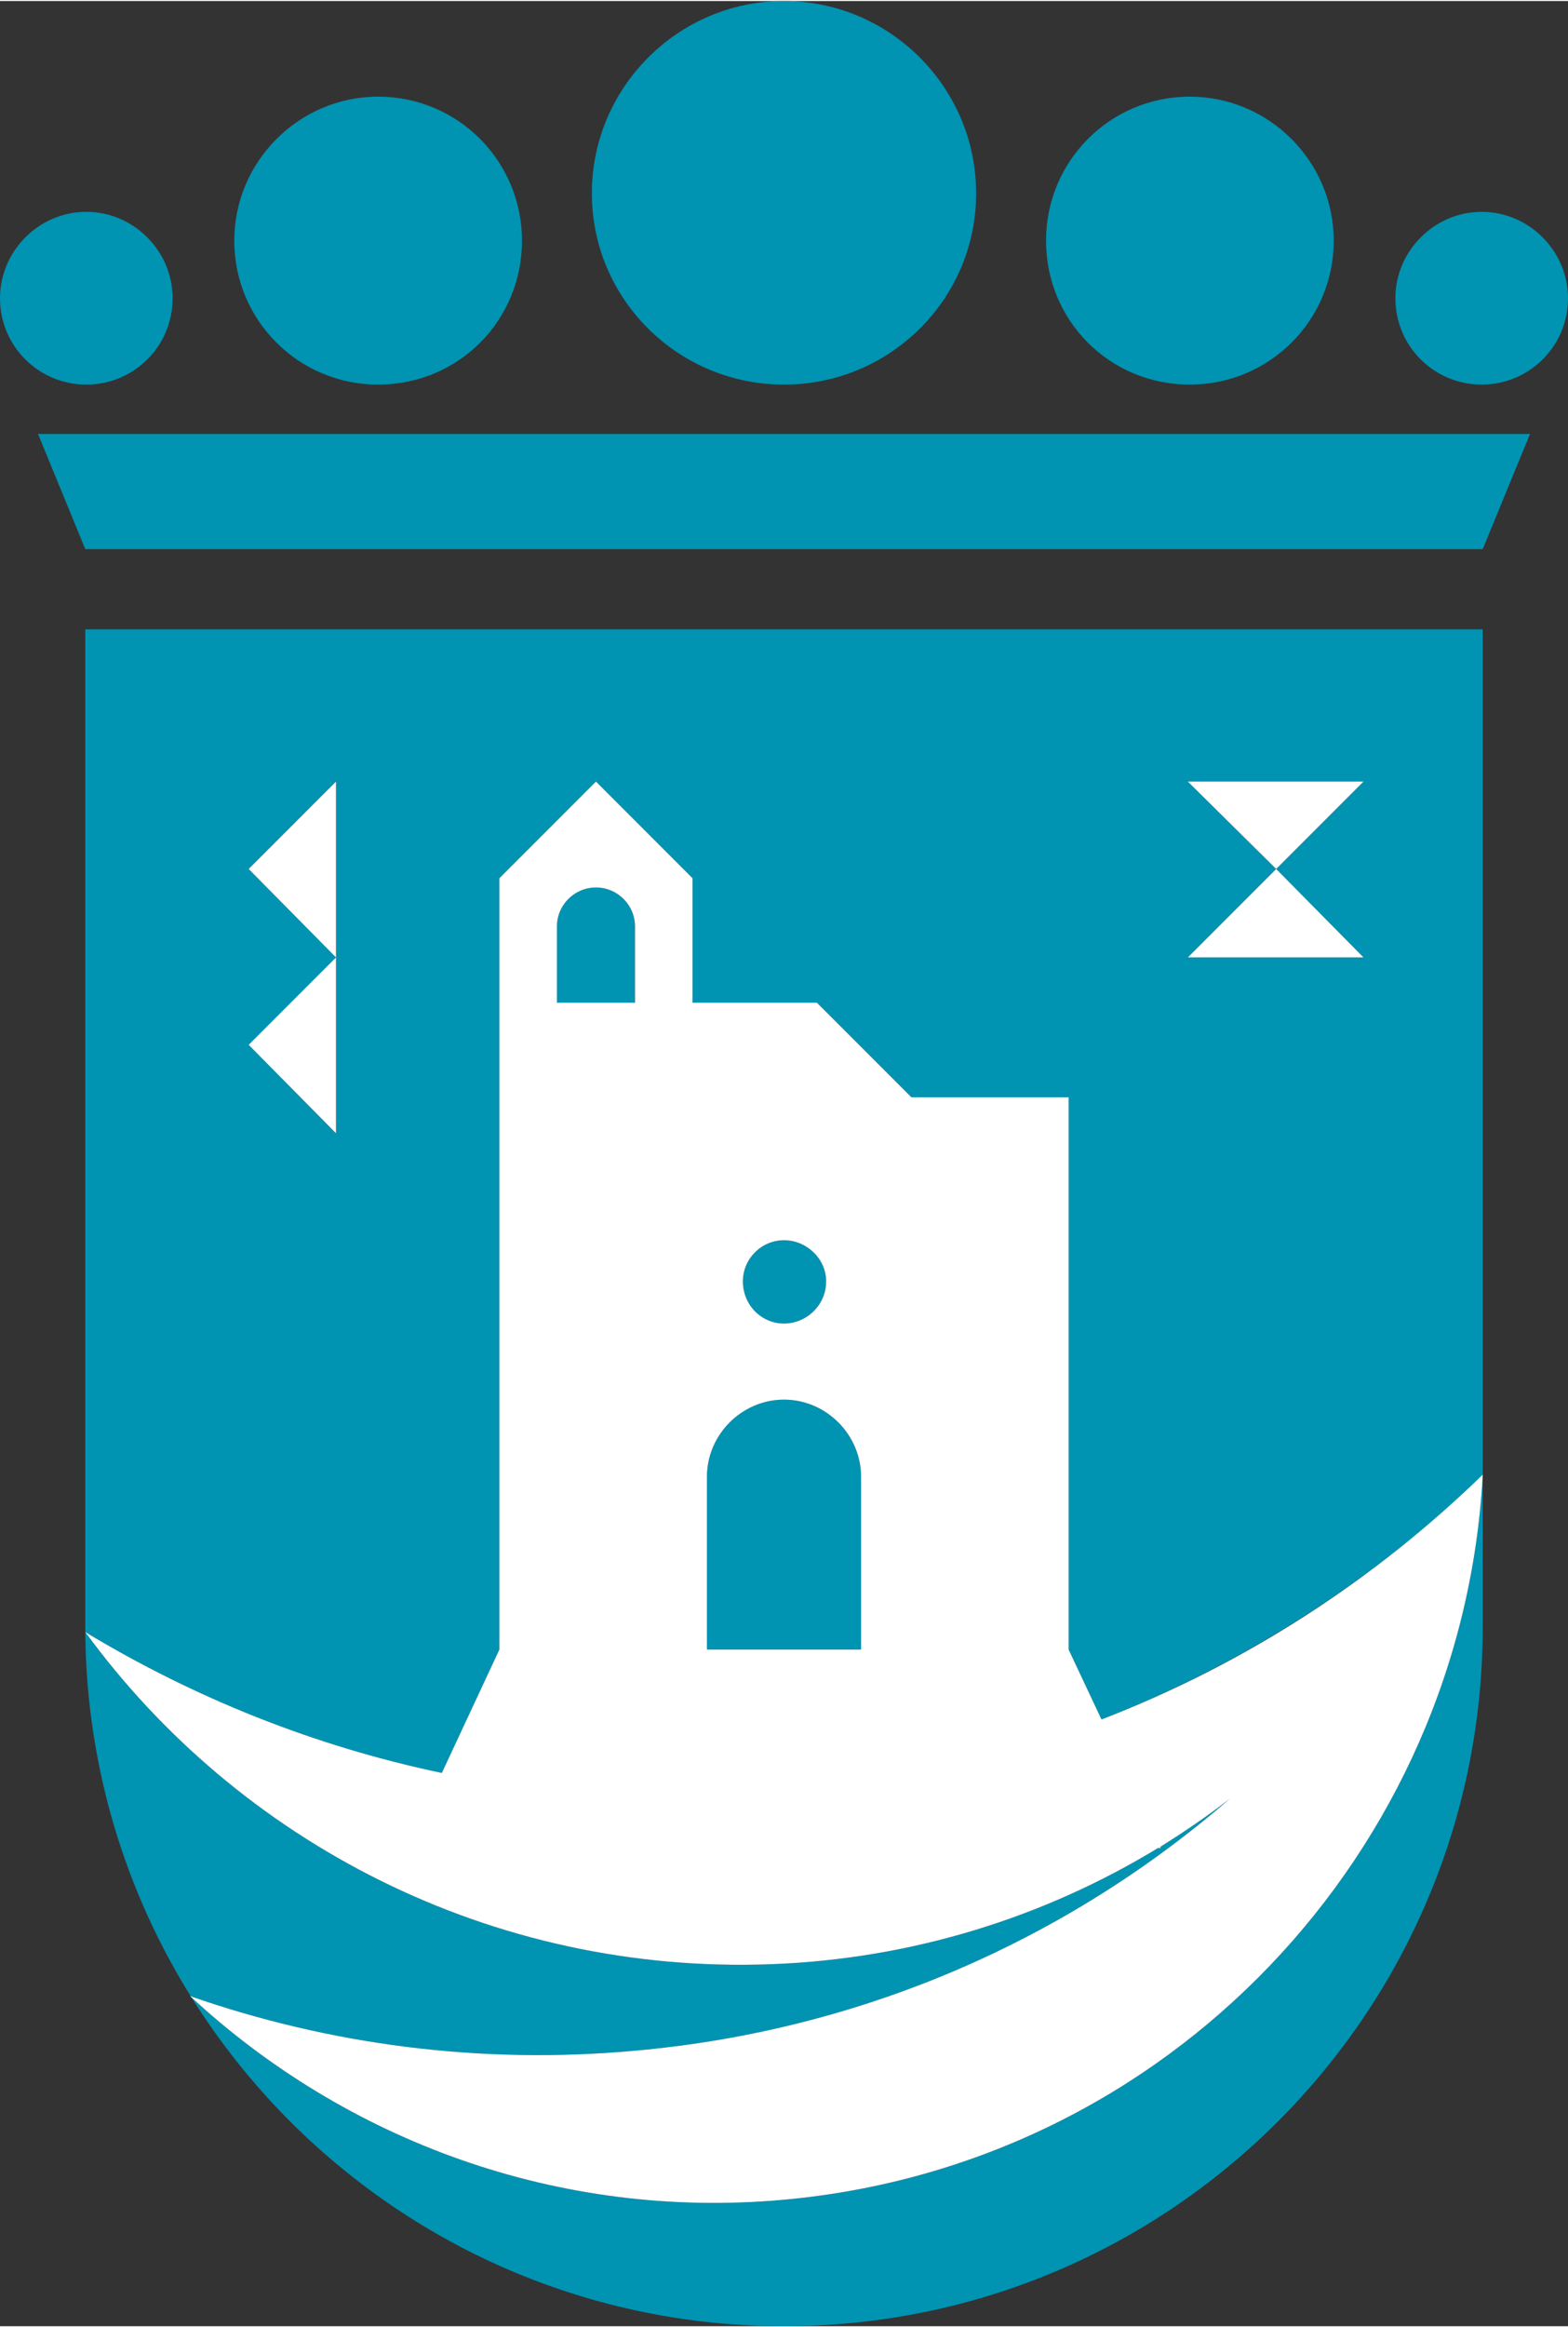
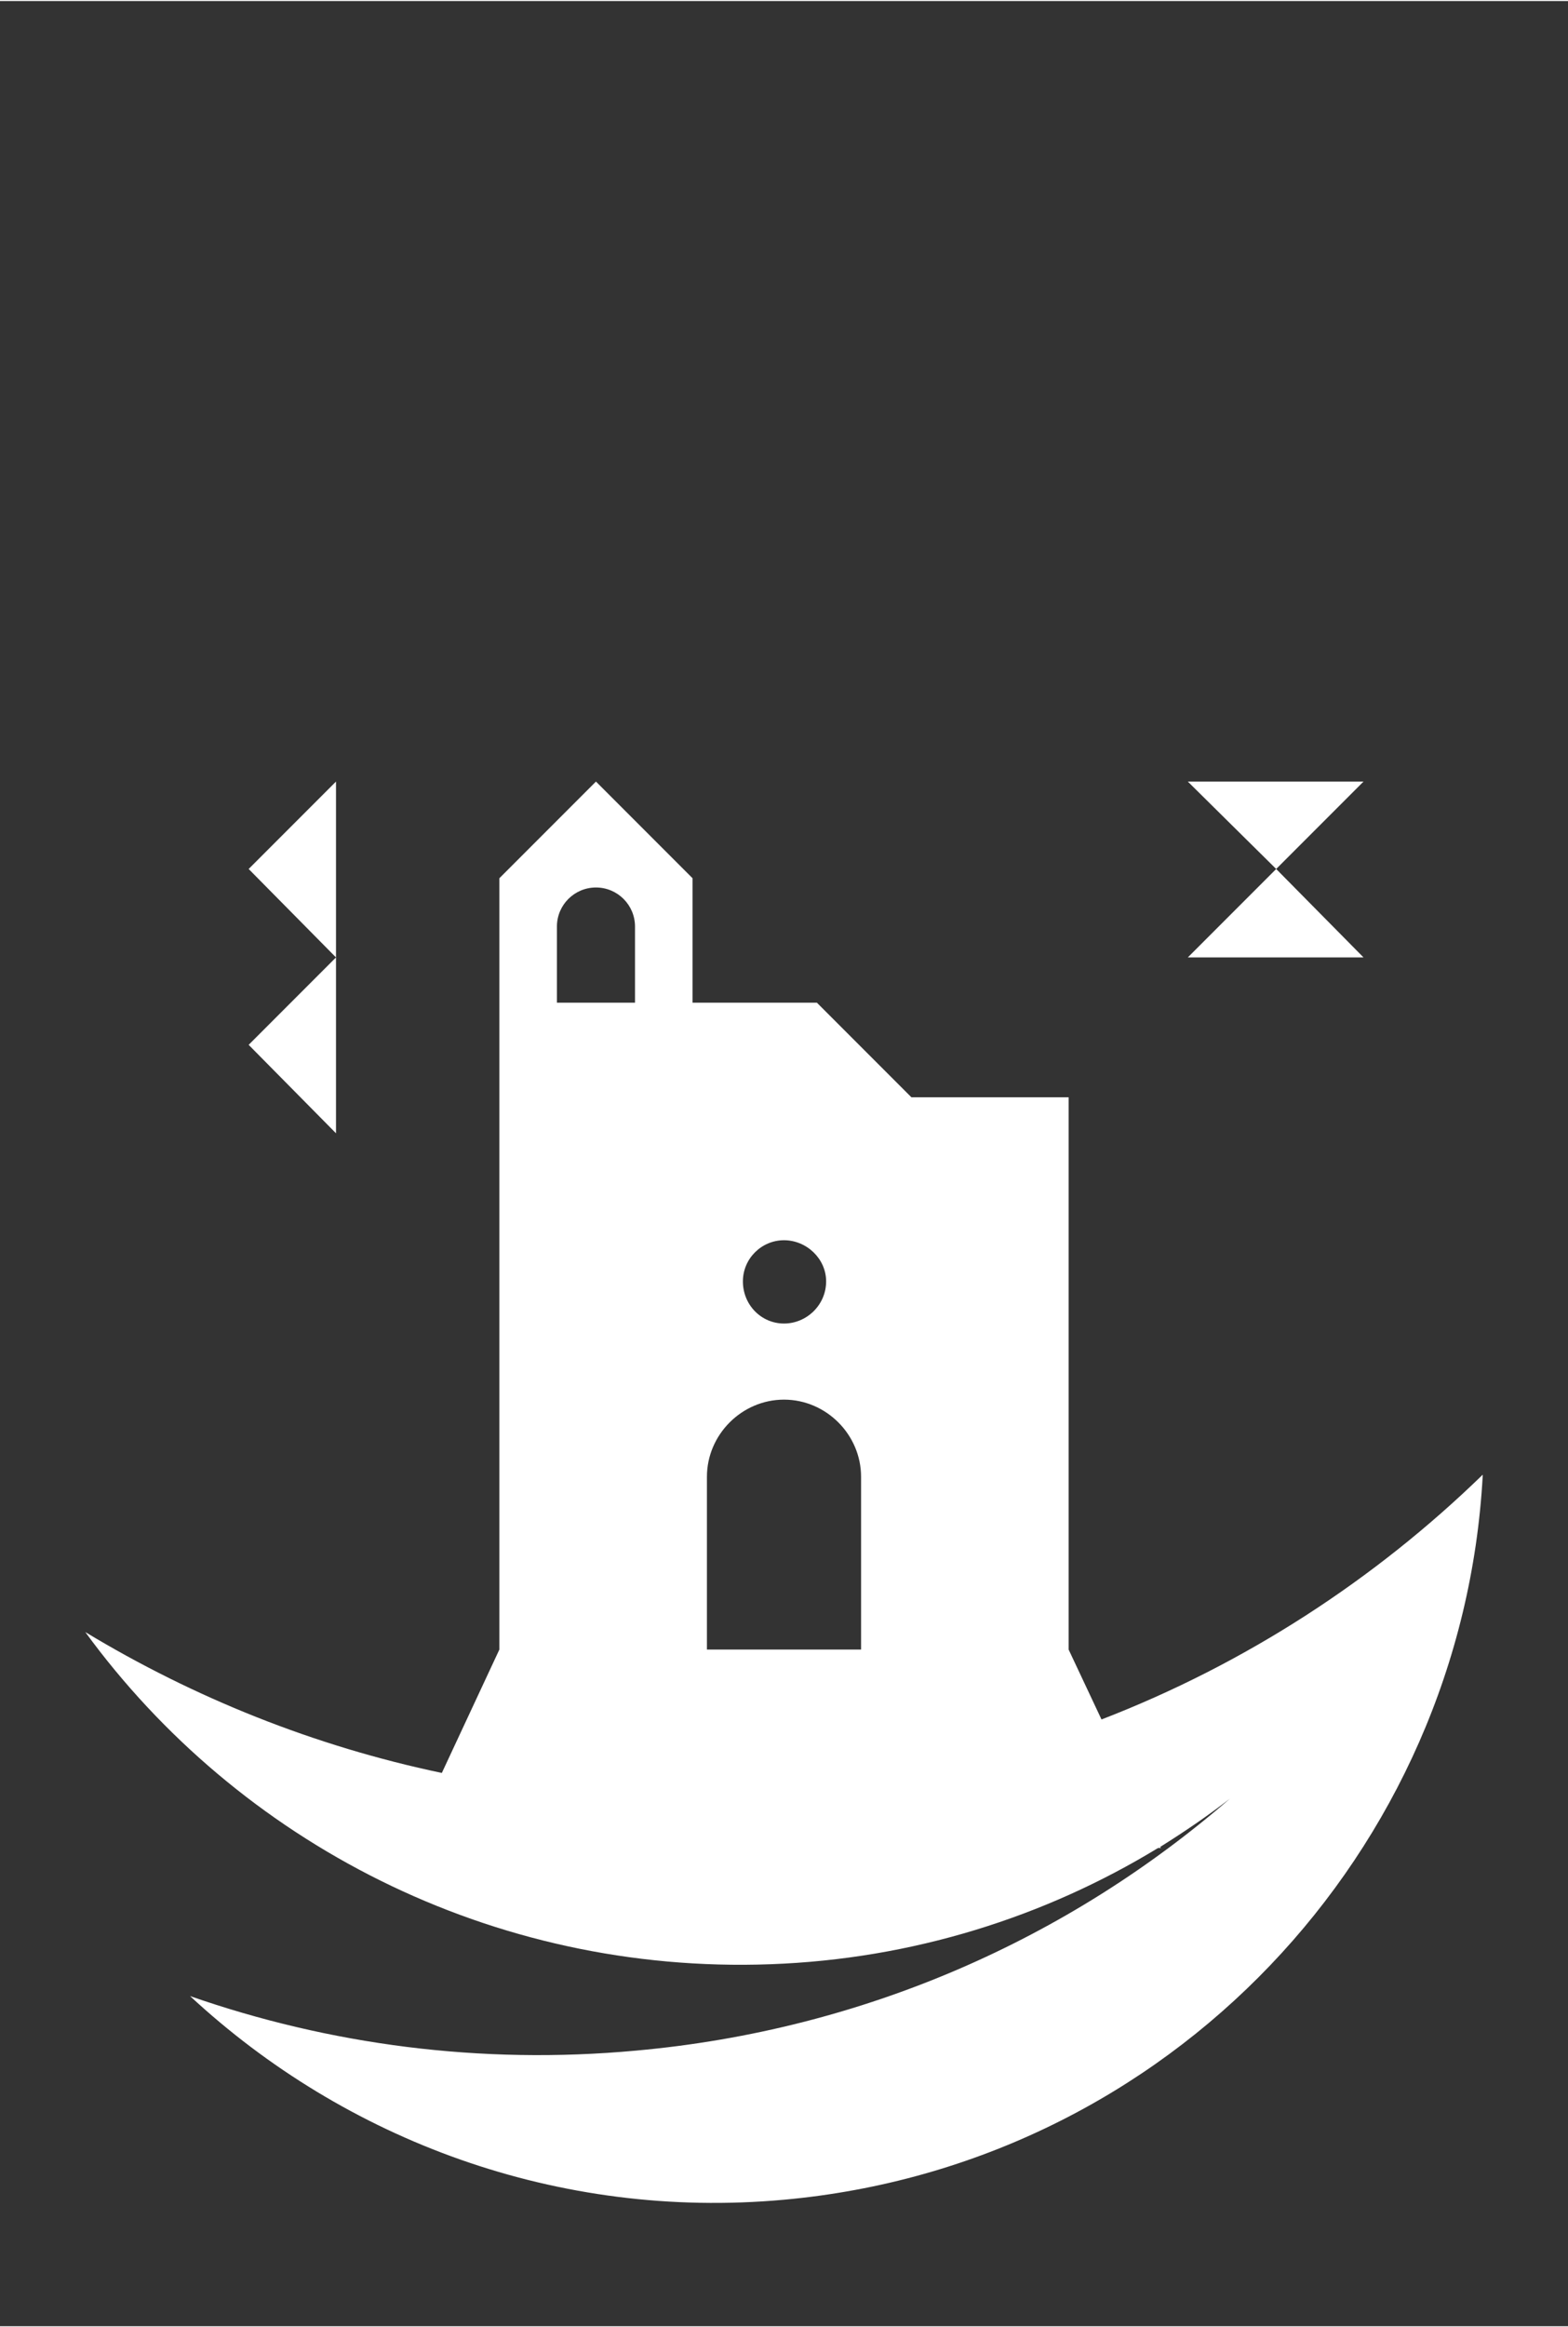
<svg xmlns="http://www.w3.org/2000/svg" xml:space="preserve" width="176px" height="261px" version="1.1" style="shape-rendering:geometricPrecision; text-rendering:geometricPrecision; image-rendering:optimizeQuality; fill-rule:evenodd; clip-rule:evenodd" viewBox="0 0 1526 2261">
  <rect x="0" y="0" width="1526" height="2261" fill="#333333" stroke="none" />
  <defs>
    <style type="text/css">
   
    .fil1 {fill:white}
    .fil0 {fill:#0093B2}
   
  </style>
  </defs>
  <g id="Capa_x0020_1">
    <g id="_1998836284528">
-       <path class="fil0" d="M83 611l1360 0 0 823c-106,101 -232,183 -371,237l-32 -68 0 -537 -153 0 -92 -92 -121 0 0 -121 -94 -94 -94 94 0 750 -56 120c-124,-26 -241,-73 -347,-137l0 -5 0 -970zm1360 823l0 147 0 0c0,375 -304,680 -680,680 -374,0 -677,-302 -680,-675 149,204 395,333 667,323 138,-5 267,-46 377,-113l3 0 -1 -1c24,-15 46,-30 68,-47 -157,136 -356,225 -578,245 -152,14 -299,-6 -434,-53 151,140 358,218 578,198 375,-34 660,-339 680,-704zm-1116 -504l0 171 -85 -86 85 -85zm0 0l0 -171 -85 85 85 86zm1000 0l-171 0 86 -86 85 86zm0 -171l-171 0 86 85 85 -85zm-489 844l-150 0 0 -168c0,-41 34,-75 75,-75 41,0 75,34 75,75l0 168zm-220 -629l0 -74c0,-21 -17,-38 -38,-38l0 0c-21,0 -38,17 -38,38l0 74 76 0zm145 231c22,0 41,18 41,40 0,23 -19,41 -41,41 -22,0 -40,-18 -40,-41 0,-22 18,-40 40,-40zm-679 -1000c-46,0 -84,38 -84,84 0,47 38,84 84,84 46,0 84,-37 84,-84 0,-46 -38,-84 -84,-84zm284 -112c-77,0 -140,63 -140,140 0,78 63,140 140,140 78,0 140,-62 140,-140 0,-77 -62,-140 -140,-140zm-331 328l1452 0 -46 112 -1360 0 -46 -112zm1405 -216c46,0 84,38 84,84 0,47 -38,84 -84,84 -46,0 -84,-37 -84,-84 0,-46 38,-84 84,-84zm-679 -205c103,0 187,84 187,187 0,103 -84,186 -187,186 -103,0 -187,-83 -187,-186 0,-103 84,-187 187,-187zm395 93c77,0 140,63 140,140 0,78 -63,140 -140,140 -78,0 -140,-62 -140,-140 0,-77 62,-140 140,-140z" />
      <path class="fil1" d="M1443 1433l0 1c-20,365 -305,670 -680,704 -220,20 -427,-58 -578,-198 135,47 282,67 434,53 222,-20 421,-109 578,-245 -22,17 -44,32 -68,47l1 1 -3 0c-110,67 -239,108 -377,113 -272,10 -518,-119 -667,-323 106,64 223,111 347,137l56 -120 0 -750 94 -94 94 94 0 121 121 0 92 92 153 0 0 537 32 68c140,-54 266,-136 371,-238zm-1116 -503l0 171 -85 -86 85 -85zm0 0l0 -171 -85 85 85 86zm1000 0l-171 0 86 -86 85 86zm0 -171l-171 0 86 85 85 -85zm-489 844l-150 0 0 -168c0,-41 34,-75 75,-75 41,0 75,34 75,75l0 168zm-220 -629l0 -74c0,-21 -17,-38 -38,-38l0 0c-21,0 -38,17 -38,38l0 74 76 0zm145 231c22,0 41,18 41,40 0,23 -19,41 -41,41 -22,0 -40,-18 -40,-41 0,-22 18,-40 40,-40z" />
    </g>
  </g>
</svg>